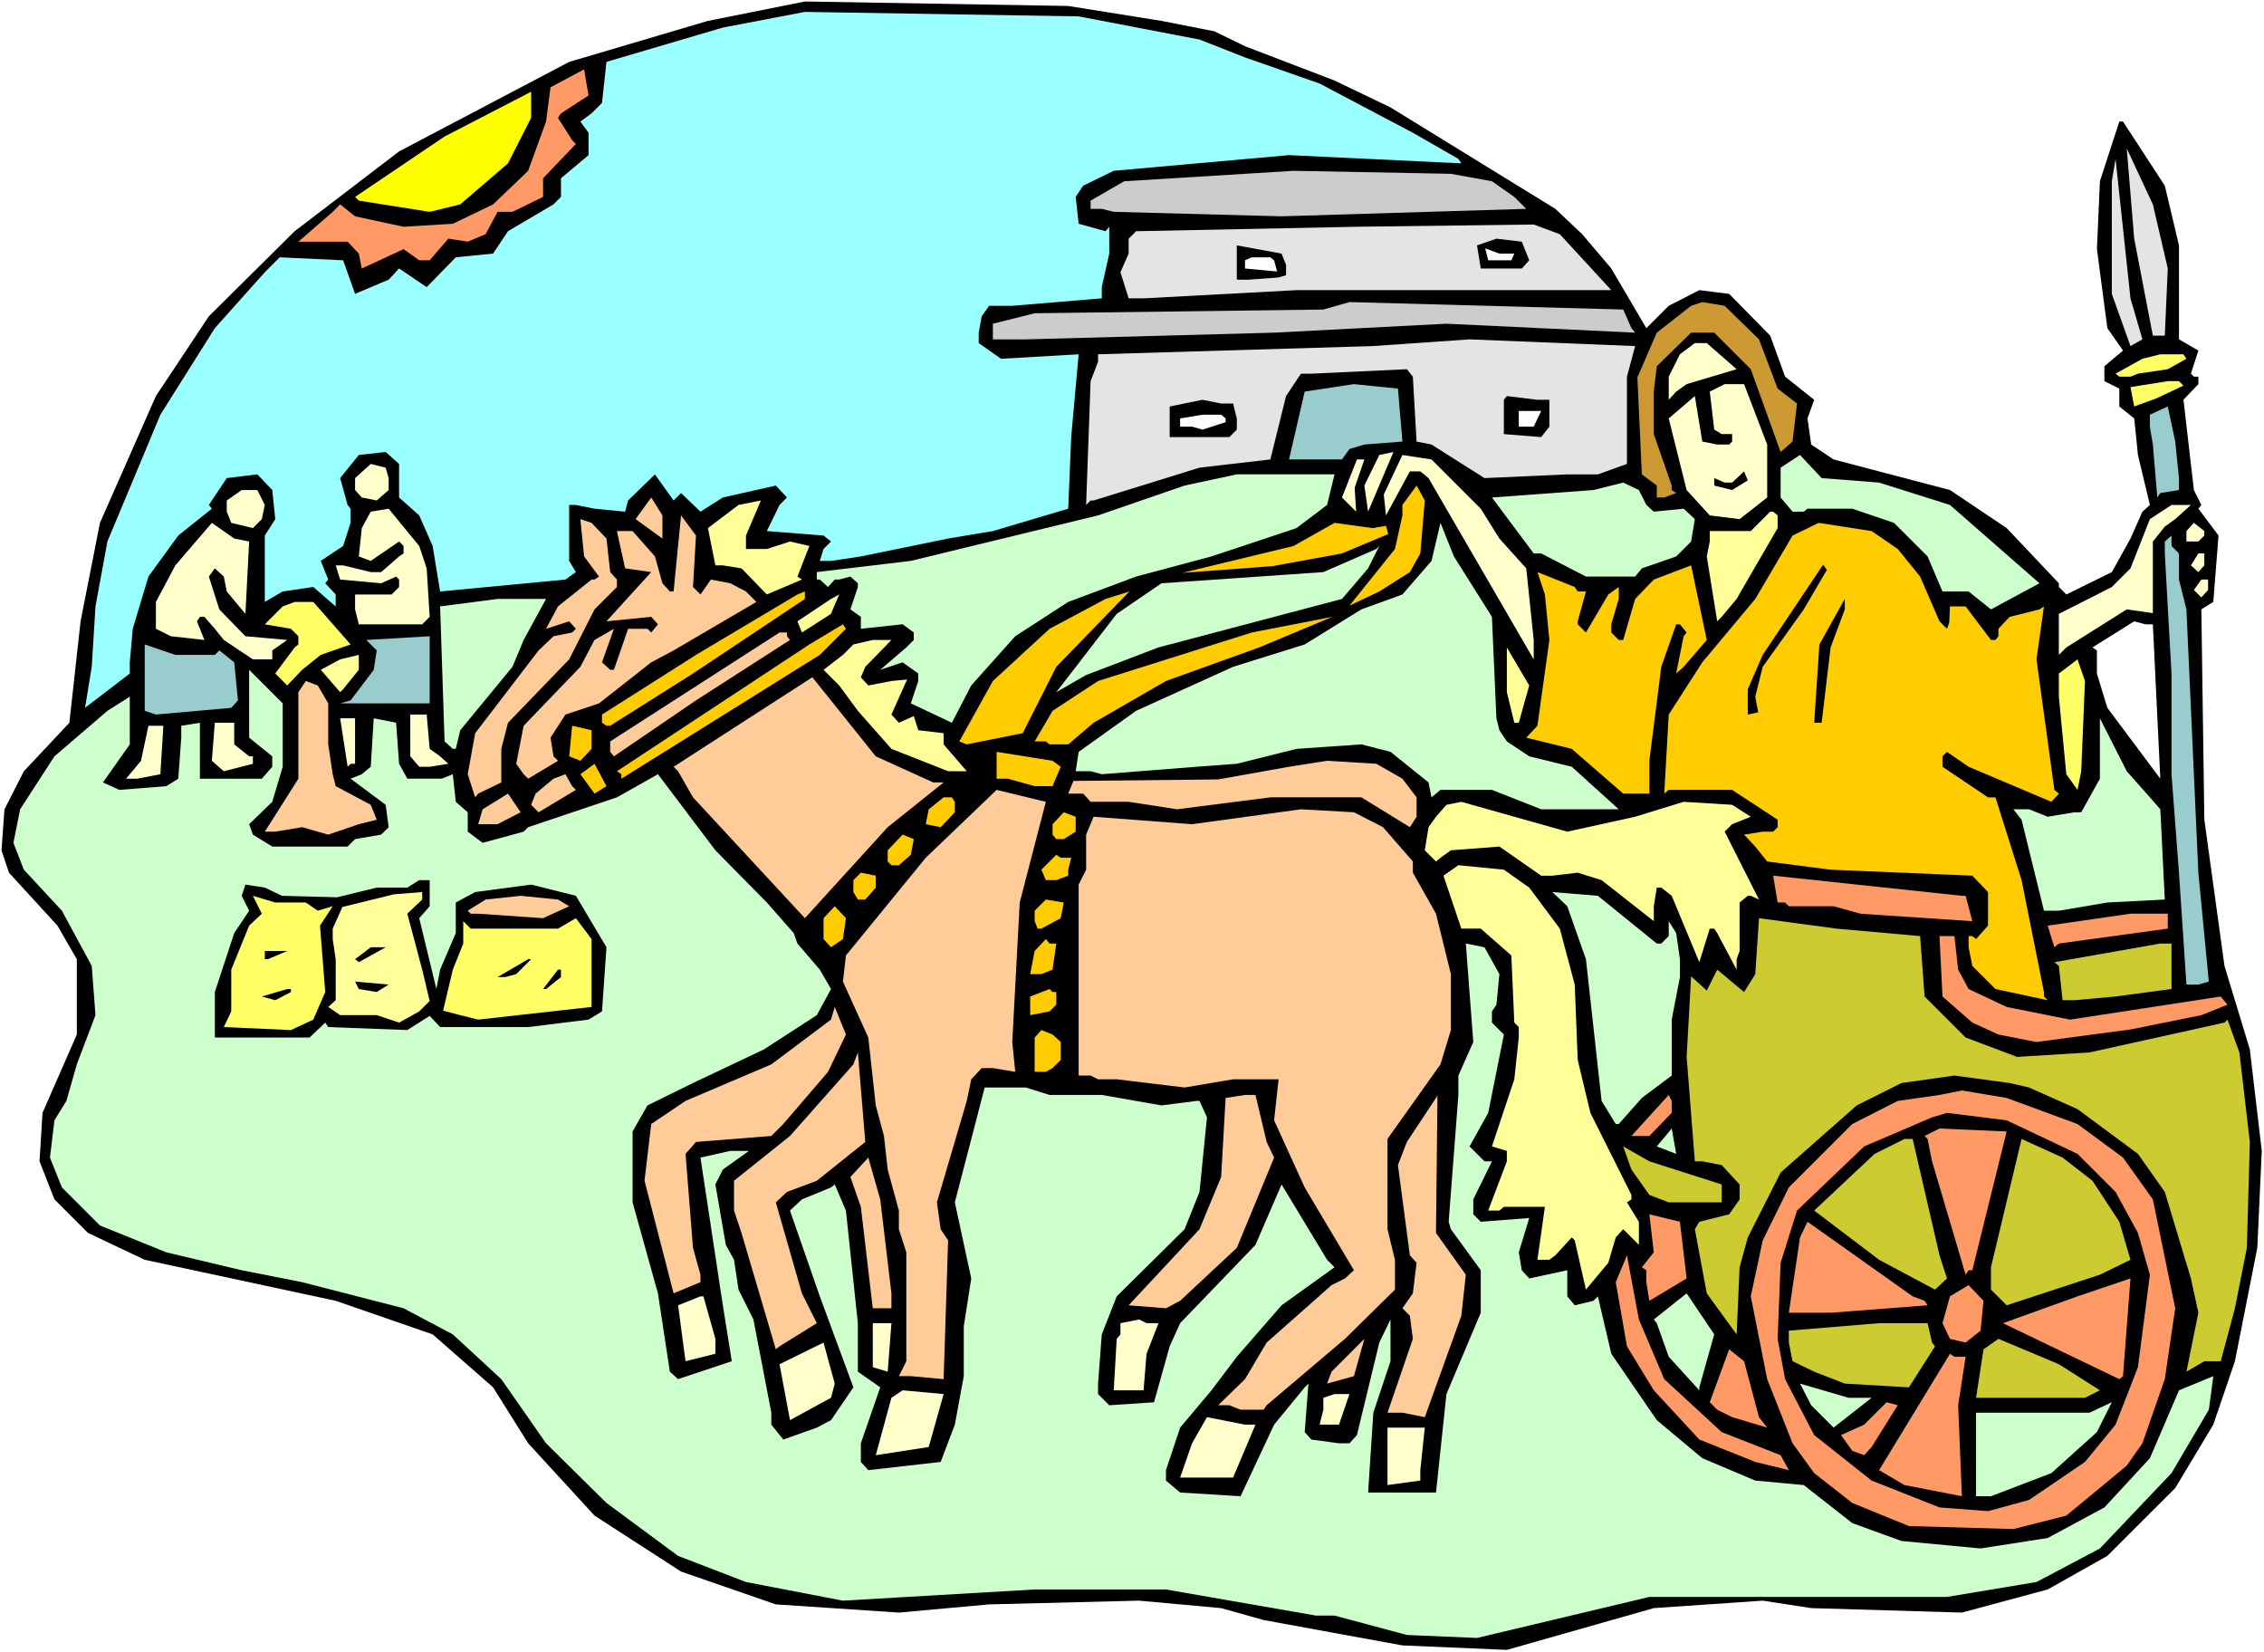
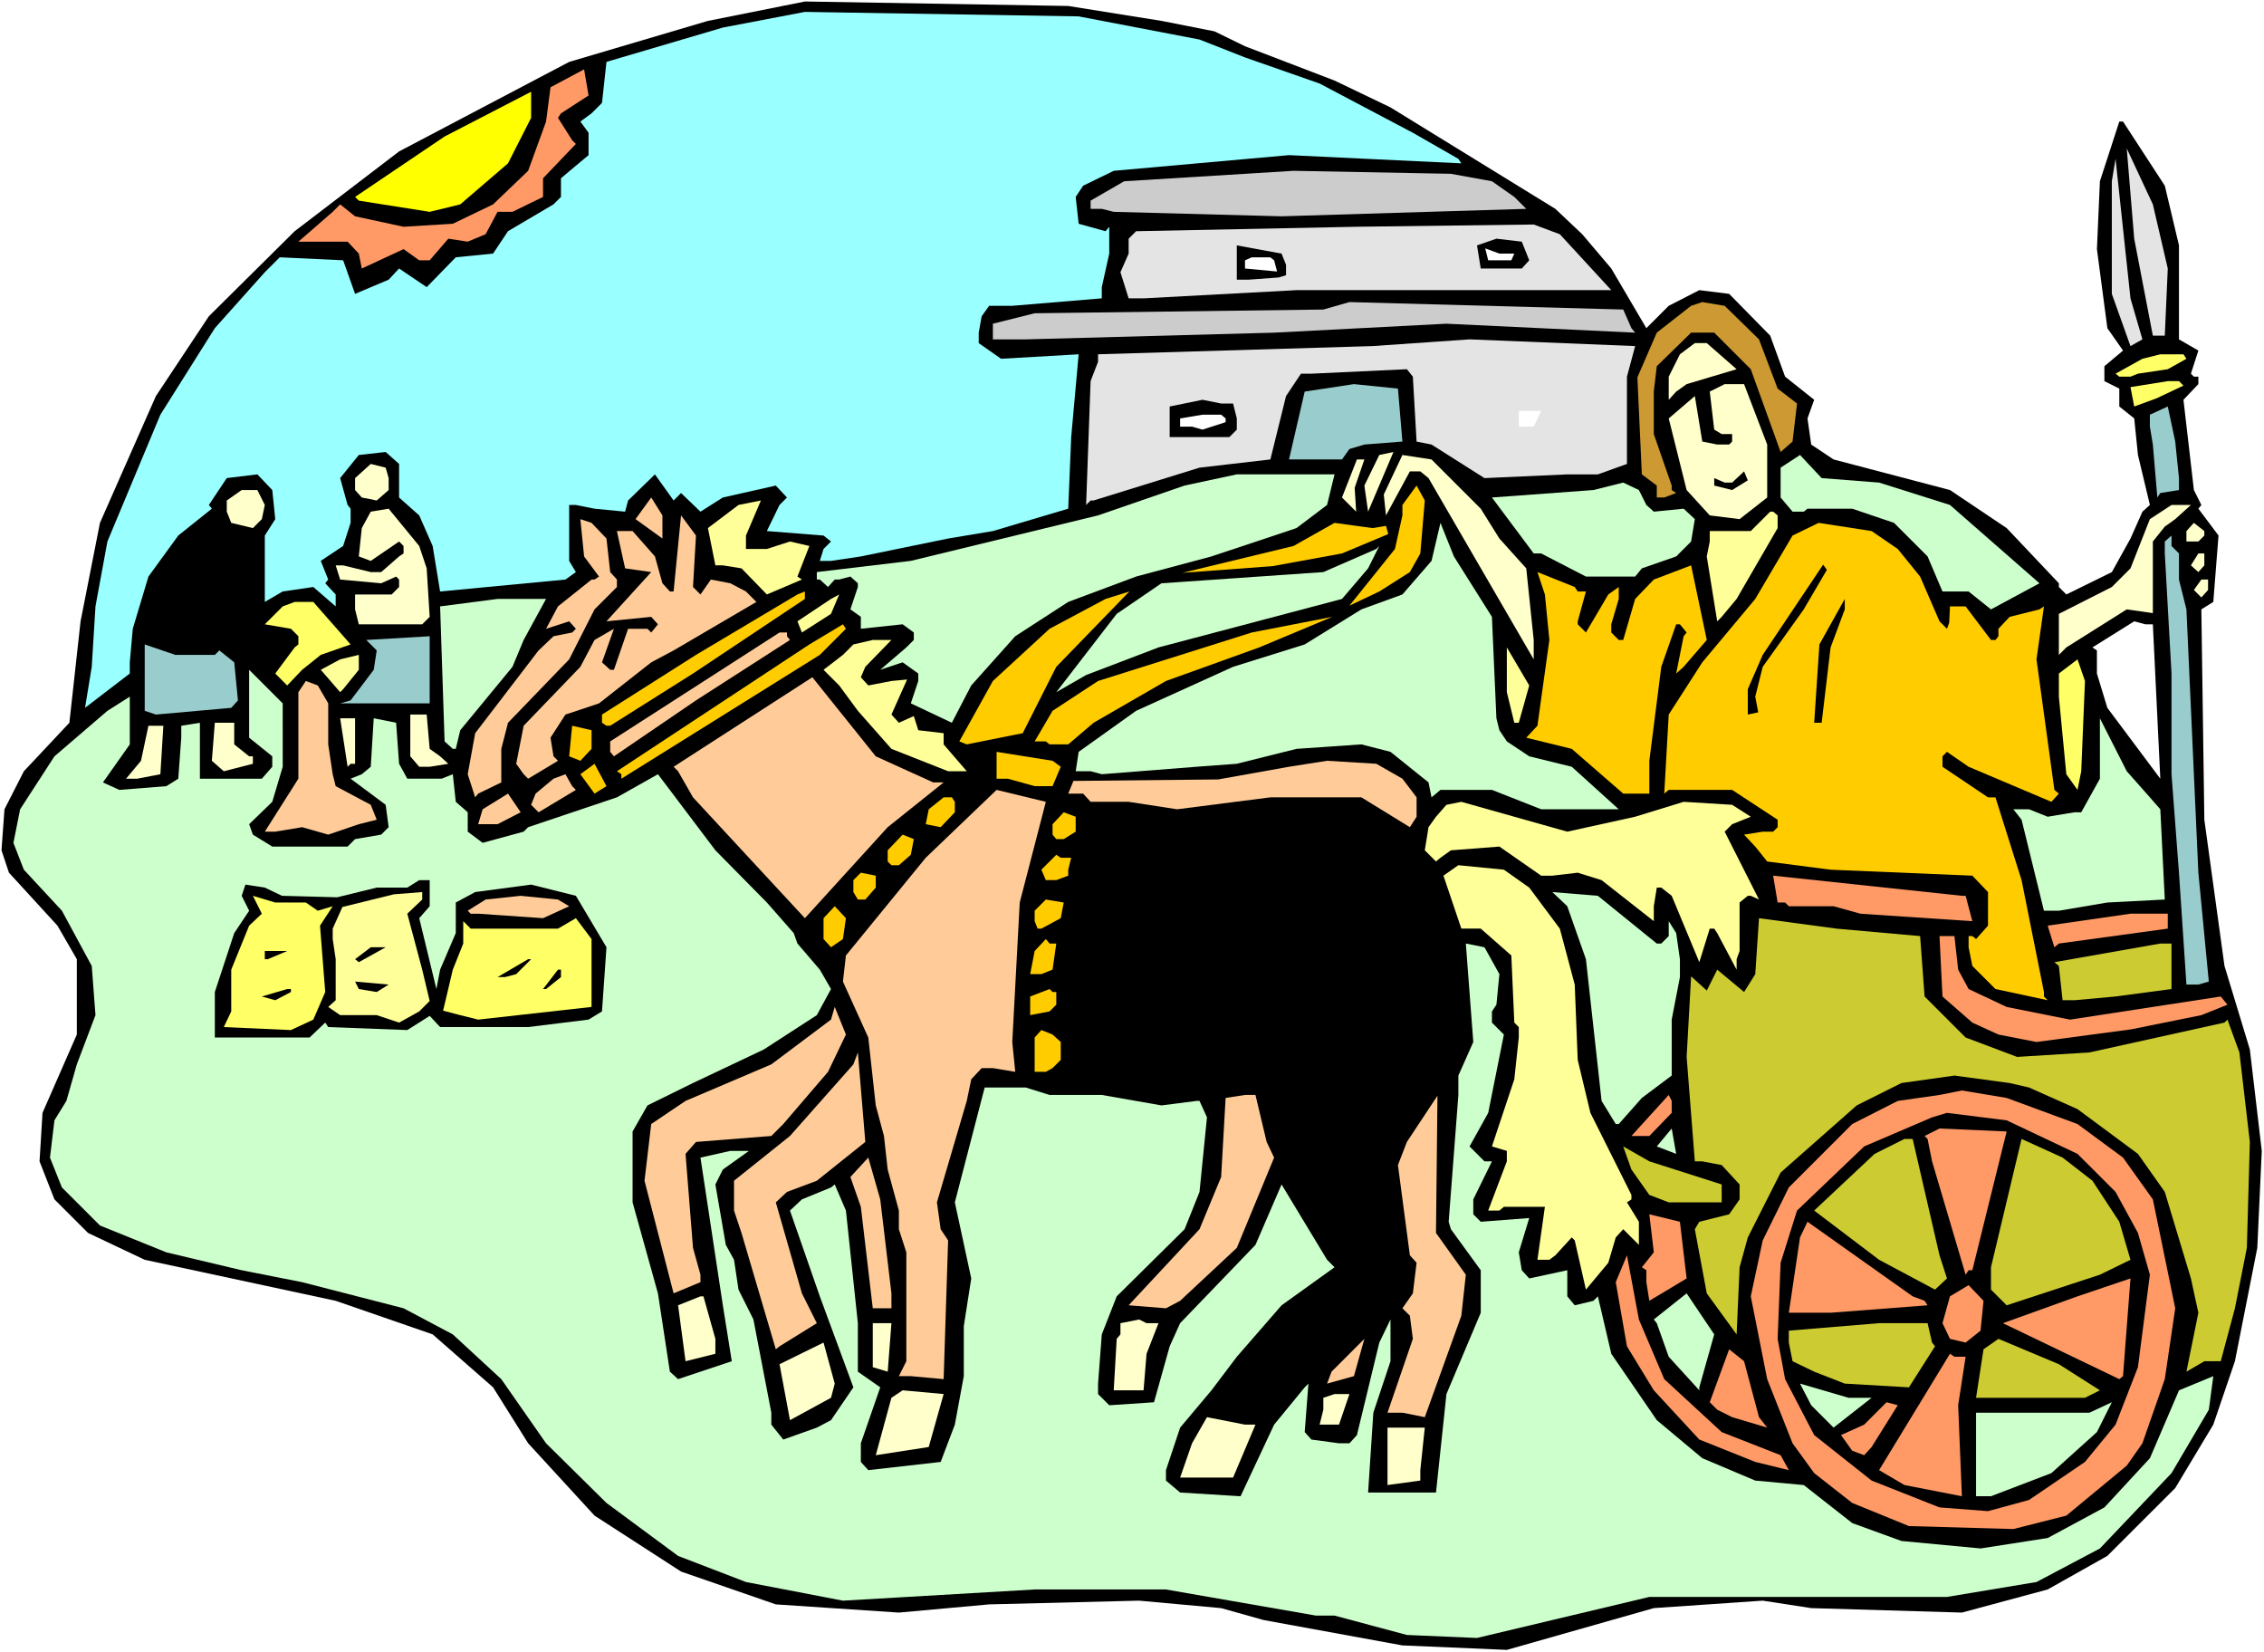
<svg xmlns="http://www.w3.org/2000/svg" xmlns:ns1="http://sodipodi.sourceforge.net/DTD/sodipodi-0.dtd" xmlns:ns2="http://www.inkscape.org/namespaces/inkscape" version="1.0" width="129.766mm" height="94.684mm" id="svg150" ns1:docname="Joseph - Freed.wmf">
  <rect width="100%" height="100%" fill="#333333" stroke="none" />
  <ns1:namedview id="namedview150" pagecolor="#ffffff" bordercolor="#000000" borderopacity="0.25" ns2:showpageshadow="2" ns2:pageopacity="0.0" ns2:pagecheckerboard="0" ns2:deskcolor="#d1d1d1" ns2:document-units="mm" />
  <defs id="defs1">
    <pattern id="WMFhbasepattern" patternUnits="userSpaceOnUse" width="6" height="6" x="0" y="0" />
  </defs>
  <path style="fill:#ffffff;fill-opacity:1;fill-rule:evenodd;stroke:none" d="M 0,357.861 H 490.455 V 0 H 0 Z" id="path1" />
  <path style="fill:#000000;fill-opacity:1;fill-rule:evenodd;stroke:none" d="m 251.611,4.524 11.474,2.262 6.626,3.231 19.392,7.432 12.12,5.816 35.714,21.973 5.818,5.493 6.302,7.432 7.595,12.925 4.848,-4.847 6.626,-3.393 6.464,0.808 8.888,9.048 3.232,8.886 6.302,5.008 -1.454,4.039 0.808,5.655 4.848,3.231 25.21,6.624 12.282,8.24 11.312,11.956 v 0.808 l 1.616,1.616 9.858,-4.847 4.04,-7.27 2.586,-5.816 1.616,-1.454 -2.586,-10.825 -0.808,-7.917 -3.232,-2.585 v -3.878 l -3.232,-1.616 v -3.231 l 4.04,-3.393 -3.394,-4.847 -2.262,-17.126 0.646,-14.702 4.202,-12.925 h 0.808 l 9.05,13.894 3.07,12.925 V 73.511 l 4.202,2.423 -1.616,5.008 0.646,0.646 h 0.97 v 1.616 l -3.232,3.393 2.262,19.549 1.616,3.231 -0.646,0.808 4.363,5.816 -1.131,14.379 -2.586,1.616 0.646,45.561 4.363,31.666 5.494,18.095 2.586,21.973 -0.97,21.003 -4.848,24.558 -4.686,13.733 -8.242,13.733 -14.706,14.702 -12.928,7.27 -18.584,5.008 -32.643,-0.969 -10.504,-1.616 -23.594,1.616 -31.835,9.048 -22.624,-0.969 -30.058,-5.493 -9.211,-2.585 -17.776,-1.616 -32.482,0.808 -19.554,1.777 -26.664,-1.777 -20.523,-7.109 -18.746,-12.117 -14.382,-15.672 -7.595,-12.117 -13.09,-11.471 -21.008,-7.27 -41.37,-8.886 -12.282,-5.816 -7.272,-7.27 -3.232,-8.24 0.646,-10.502 7.434,-16.964 V 207.77 L 12.443,200.499 1.939,189.028 0.323,184.181 0.97,175.296 5.171,167.056 15.029,156.554 17.453,134.582 21.654,113.255 33.774,85.79 45.248,68.503 63.832,50.084 86.456,32.797 123.301,13.41 153.358,4.524 174.366,0.323 231.411,1.293 Z" id="path2" />
  <path style="fill:#99ffff;fill-opacity:1;fill-rule:evenodd;stroke:none" d="m 259.853,8.563 9.858,3.878 16.16,5.655 20.2,10.663 9.858,5.655 0.646,0.969 -37.33,-1.777 -37.976,3.393 -6.626,3.231 -1.616,2.423 0.646,5.816 5.818,1.616 0.808,-0.969 v 5.816 l -1.616,7.27 v 2.423 l -19.392,1.616 h -5.01 l -1.616,2.262 -0.646,3.554 v 2.262 l 4.848,3.393 16.806,-0.969 -1.616,17.933 -0.646,15.51 -16.322,4.847 -9.696,1.616 -18.907,3.878 -6.464,0.969 h -2.424 l 0.808,-2.585 1.616,-1.616 -1.616,-1.292 -12.282,-0.969 2.747,-5.655 1.616,-1.616 -2.424,-2.585 -11.474,2.585 -4.848,3.07 -4.202,-4.039 -1.616,1.616 -4.04,-5.655 -5.818,5.655 -0.646,2.423 -6.626,-0.646 -4.04,-0.808 h -1.454 v 12.117 l 1.454,2.423 -2.262,1.616 -27.149,2.585 -1.616,-9.855 -2.909,-6.624 -4.363,-3.878 V 100.492 l -2.909,-2.585 -5.818,0.646 -4.04,5.008 1.616,5.816 0.646,0.808 v 3.07 l -1.616,5.008 -4.848,3.231 1.616,4.039 -0.646,0.808 2.262,2.423 v 2.585 l -4.848,-4.201 -6.626,0.969 -3.878,2.262 v -14.379 l 2.262,-3.554 -0.646,-6.301 -3.232,-3.393 -6.626,0.808 -3.878,5.816 0.646,0.808 -7.272,5.816 -6.464,8.886 -3.394,11.309 -0.646,7.27 v 2.423 l -9.696,7.432 1.454,-8.886 0.808,-13.087 2.586,-14.056 11.474,-27.466 11.797,-18.741 10.827,-12.117 3.232,-3.231 13.736,0.646 2.586,7.27 7.272,-3.07 2.262,-2.423 5.979,4.039 6.302,-6.463 8.08,-0.808 3.232,-4.847 9.858,-5.816 1.616,-1.616 v -4.039 l 5.979,-5.008 v -4.847 l -1.778,-2.423 2.424,-1.777 2.262,-2.262 0.97,-8.886 25.21,-7.432 17.776,-3.393 59.307,0.969 z" id="path3" />
  <path style="fill:#ff9966;fill-opacity:1;fill-rule:evenodd;stroke:none" d="m 121.523,24.558 -0.646,0.969 3.07,4.847 0.808,0.808 -7.11,7.432 v 4.039 l -6.626,3.231 h -3.232 l -2.586,4.847 -3.878,1.616 -4.202,-0.646 -4.04,4.685 h -2.262 l -3.394,-2.423 -9.05,4.201 -0.646,-3.231 -2.424,-2.585 H 64.64 l 7.434,-6.463 1.616,-1.616 3.232,2.585 10.504,2.262 10.666,-0.646 8.726,-4.201 7.595,-7.27 3.878,-10.663 0.97,-7.432 7.272,-3.878 0.97,5.655 z" id="path4" />
  <path style="fill:#ffff00;fill-opacity:1;fill-rule:evenodd;stroke:none" d="M 110.049,35.382 99.707,44.268 93.081,45.884 77.73,43.46 76.922,42.653 96.313,29.566 115.059,19.872 v 5.655 z" id="path5" />
  <path style="fill:#e4e4e4;fill-opacity:1;fill-rule:evenodd;stroke:none" d="m 469.609,58.163 -0.646,14.541 h -2.586 l -4.04,-21.003 -1.616,-19.549 5.656,12.117 z" id="path6" />
  <path style="fill:#e4e4e4;fill-opacity:1;fill-rule:evenodd;stroke:none" d="m 464.115,73.511 -2.586,1.454 -4.04,-11.309 V 39.26 l 0.808,-4.847 3.232,30.212 z" id="path7" />
-   <path style="fill:#cccccc;fill-opacity:1;fill-rule:evenodd;stroke:none" d="m 323.2,39.26 4.848,3.393 2.586,2.585 -53.005,1.616 -36.36,-0.969 -2.586,-0.646 h -2.424 v -1.777 l 7.272,-4.201 36.683,-2.262 34.098,0.646 z" id="path8" />
+   <path style="fill:#cccccc;fill-opacity:1;fill-rule:evenodd;stroke:none" d="m 323.2,39.26 4.848,3.393 2.586,2.585 -53.005,1.616 -36.36,-0.969 -2.586,-0.646 h -2.424 v -1.777 l 7.272,-4.201 36.683,-2.262 34.098,0.646 " id="path8" />
  <path style="fill:#e4e4e4;fill-opacity:1;fill-rule:evenodd;stroke:none" d="m 337.905,50.731 11.15,12.117 h -68.195 l -33.128,1.777 h -3.232 l -1.778,-5.655 1.778,-4.039 v -3.231 l 1.616,-1.616 47.834,-0.969 38.299,-0.485 z" id="path9" />
  <path style="fill:#000000;fill-opacity:1;fill-rule:evenodd;stroke:none" d="m 331.28,56.385 -1.616,1.777 h -8.888 l -0.808,-5.008 4.202,-1.454 5.494,0.646 z" id="path10" />
  <path style="fill:#000000;fill-opacity:1;fill-rule:evenodd;stroke:none" d="m 278.598,57.355 v 2.262 l -1.616,0.485 -6.626,0.485 h -2.424 v -7.432 l 9.696,1.777 z" id="path11" />
  <path style="fill:#ffffff;fill-opacity:1;fill-rule:evenodd;stroke:none" d="m 327.401,56.385 h -5.01 l -0.646,-2.585 3.07,1.131 h 3.232 z" id="path12" />
  <path style="fill:#ffffff;fill-opacity:1;fill-rule:evenodd;stroke:none" d="m 276.012,56.385 0.646,2.423 -6.949,-0.646 v -1.777 l 1.454,-0.646 h 4.04 z" id="path13" />
  <path style="fill:#cccccc;fill-opacity:1;fill-rule:evenodd;stroke:none" d="m 353.419,71.088 0.808,0.969 -40.885,-1.939 -37.33,1.939 -53.813,1.454 h -7.11 v -3.393 l 9.05,-2.262 62.539,-0.808 5.656,-1.616 59.307,1.616 z" id="path14" />
  <path style="fill:#cc9932;fill-opacity:1;fill-rule:evenodd;stroke:none" d="m 381.052,73.511 4.04,10.663 4.202,3.231 -0.97,8.24 -2.586,2.262 -6.464,-17.933 -7.918,-7.917 h -5.01 l -7.434,7.27 -0.646,5.493 v 9.209 l 3.878,11.148 v 0.969 l 0.97,0.646 -2.586,0.969 h -1.616 v -2.585 l -3.232,-2.423 -0.97,-21.003 4.202,-9.694 7.434,-5.816 2.424,-0.808 4.848,0.808 z" id="path15" />
  <path style="fill:#e4e4e4;fill-opacity:1;fill-rule:evenodd;stroke:none" d="M 352.449,81.589 V 100.492 l -6.302,2.262 h -6.626 l -17.938,0.808 -11.474,-7.27 -3.232,-0.646 -0.808,-14.056 -1.293,-1.616 -20.685,0.969 h -2.262 l -3.232,4.847 -3.394,13.733 -15.352,1.777 -22.947,7.109 h -0.646 l -0.97,0.969 0.97,-26.819 1.616,-4.201 v -1.616 l 59.469,-1.777 21.008,-1.454 35.875,1.454 z" id="path16" />
  <path style="fill:#ffffcc;fill-opacity:1;fill-rule:evenodd;stroke:none" d="m 373.619,77.712 2.586,2.262 -10.827,3.231 -2.262,1.616 -1.616,1.777 v -5.008 l 2.424,-4.847 3.232,-2.423 h 2.586 z" id="path17" />
  <path style="fill:#ffff66;fill-opacity:1;fill-rule:evenodd;stroke:none" d="m 473.649,77.712 -4.04,2.262 -6.464,0.969 -1.616,0.646 h -2.424 l -0.808,-0.646 5.818,-3.231 3.878,-0.969 h 5.01 z" id="path18" />
  <path style="fill:#ffff66;fill-opacity:1;fill-rule:evenodd;stroke:none" d="m 473.003,83.528 -5.818,2.747 -4.848,1.777 -0.808,-4.201 8.08,-1.293 h 2.424 z" id="path19" />
  <path style="fill:#99cccc;fill-opacity:1;fill-rule:evenodd;stroke:none" d="m 303.808,95.645 -8.242,0.646 -3.232,0.969 -1.616,2.262 h -11.474 l 3.394,-14.702 10.666,-1.616 9.534,0.969 z" id="path20" />
  <path style="fill:#ffffcc;fill-opacity:1;fill-rule:evenodd;stroke:none" d="m 382.83,96.291 v 11.471 l -5.979,4.685 -6.464,-0.808 -5.01,-5.493 -3.878,-15.51 5.656,-4.847 1.616,9.855 3.232,0.646 h 2.586 l 0.646,-0.646 v -1.616 h -2.262 l -1.616,-0.969 -0.97,-8.24 3.232,-1.616 h 4.202 z" id="path21" />
-   <path style="fill:#000000;fill-opacity:1;fill-rule:evenodd;stroke:none" d="m 335.643,86.598 v 5.816 l -1.778,2.262 -8.08,-0.646 v -7.432 l 0.646,-0.808 6.626,0.808 z" id="path22" />
  <path style="fill:#000000;fill-opacity:1;fill-rule:evenodd;stroke:none" d="m 267.125,87.405 0.808,3.231 v 2.423 l -1.616,1.616 h -12.928 v -6.624 l 7.11,-1.454 4.04,0.808 z" id="path23" />
  <path style="fill:#99cccc;fill-opacity:1;fill-rule:evenodd;stroke:none" d="m 472.033,103.562 v 2.585 l -4.04,0.646 -0.646,0.969 -0.97,-11.471 -0.646,-3.878 v -2.585 l 3.878,-1.777 1.616,7.593 z" id="path24" />
  <path style="fill:#ffffff;fill-opacity:1;fill-rule:evenodd;stroke:none" d="m 332.249,92.414 h -3.232 v -3.393 h 4.848 z" id="path25" />
  <path style="fill:#ffffff;fill-opacity:1;fill-rule:evenodd;stroke:none" d="m 265.509,90.637 v 0.808 l -5.01,1.616 -2.262,-0.646 h -2.586 v -1.777 l 4.848,-0.808 h 4.04 z" id="path26" />
  <path style="fill:#ffffcc;fill-opacity:1;fill-rule:evenodd;stroke:none" d="m 296.374,110.832 -0.808,-5.655 3.232,-6.624 3.07,-0.646 z" id="path27" />
  <path style="fill:#ffffcc;fill-opacity:1;fill-rule:evenodd;stroke:none" d="m 320.776,110.186 4.04,6.463 5.818,6.463 1.616,15.51 v 4.201 l -22.786,-39.26 -1.778,-1.454 h -2.262 l -5.171,9.532 -0.485,-4.524 4.04,-8.563 6.302,0.969 z" id="path28" />
  <path style="fill:#ccffcc;fill-opacity:1;fill-rule:evenodd;stroke:none" d="m 407.07,104.531 15.352,4.847 19.392,16.964 -10.504,5.655 -4.848,-3.878 h -5.656 l -3.232,-7.593 -7.272,-7.27 -9.05,-3.07 h -9.696 l -0.808,0.646 h -2.424 l -2.586,-3.07 v -6.463 l 4.202,-2.747 4.686,5.008 z" id="path29" />
  <path style="fill:#ffffcc;fill-opacity:1;fill-rule:evenodd;stroke:none" d="m 293.465,105.662 0.323,5.17 -3.07,-3.07 3.232,-8.24 h 1.616 z" id="path30" />
  <path style="fill:#ffffcc;fill-opacity:1;fill-rule:evenodd;stroke:none" d="m 84.194,103.562 v 2.585 l -2.586,2.262 -3.232,-0.646 -1.454,-1.616 v -2.585 l 3.394,-3.07 3.232,0.808 z" id="path31" />
  <path style="fill:#000000;fill-opacity:1;fill-rule:evenodd;stroke:none" d="m 375.235,106.147 -3.878,-0.969 v -1.616 l 2.262,0.969 h 1.616 l 2.586,-2.423 0.808,1.939 z" id="path32" />
  <path style="fill:#ccffcc;fill-opacity:1;fill-rule:evenodd;stroke:none" d="m 287.486,109.378 -6.626,5.008 -18.422,6.139 -16.322,4.362 -14.706,5.493 -11.474,7.432 -9.534,10.663 -4.202,8.078 -8.888,-4.201 1.616,-4.847 v -1.616 l -3.394,-2.423 -4.848,1.616 5.656,-4.847 1.616,-1.616 v -1.616 l -2.424,-1.777 -9.05,0.969 v -2.585 l -2.262,-1.616 1.616,-4.847 v -0.808 l -1.616,-1.454 -2.424,0.646 h -0.97 l -1.454,1.616 -1.778,-1.616 h -0.646 v -1.616 l 20.362,-2.423 40.562,-9.855 18.746,-6.463 11.312,-2.423 h 21.17 z" id="path33" />
  <path style="fill:#ccffcc;fill-opacity:1;fill-rule:evenodd;stroke:none" d="m 356.651,109.378 1.616,1.454 6.464,-0.646 2.424,2.262 -0.808,4.847 -3.232,3.231 -7.434,2.585 -1.454,1.777 h -10.666 l -9.696,-5.008 h -1.616 l -9.05,-12.117 21.978,-1.616 6.464,-1.616 3.394,1.616 z" id="path34" />
  <path style="fill:#ffcc00;fill-opacity:1;fill-rule:evenodd;stroke:none" d="m 307.686,119.88 -2.262,4.039 -6.626,4.201 -6.464,3.07 9.858,-12.279 1.616,-7.27 v -2.262 l 3.07,-4.201 1.778,3.231 z" id="path35" />
  <path style="fill:#ffffcc;fill-opacity:1;fill-rule:evenodd;stroke:none" d="m 57.368,109.378 -0.646,3.07 -1.939,1.939 -4.686,-1.131 -0.97,-2.423 v -2.423 l 3.232,-2.262 h 3.394 z" id="path36" />
  <path style="fill:#ffcc99;fill-opacity:1;fill-rule:evenodd;stroke:none" d="m 143.501,116.648 -5.818,-4.201 3.394,-4.685 2.424,3.878 z" id="path37" />
  <path style="fill:#ffff99;fill-opacity:1;fill-rule:evenodd;stroke:none" d="m 161.6,118.91 h 4.525 l 5.01,-1.616 4.202,0.969 -2.586,6.624 0.97,0.646 -7.595,3.231 -5.494,-5.655 -4.04,-0.646 h -1.616 l -1.616,-8.078 6.626,-5.008 4.848,-0.969 -3.232,7.593 z" id="path38" />
  <path style="fill:#ffffcc;fill-opacity:1;fill-rule:evenodd;stroke:none" d="m 471.225,112.448 -2.262,1.616 -2.586,3.231 v 13.087 2.423 l -5.656,-0.808 -13.09,8.24 -1.616,1.616 v -8.886 l 11.474,-5.816 4.04,-4.039 4.202,-10.663 4.686,-3.07 h 4.202 z" id="path39" />
  <path style="fill:#ffffcc;fill-opacity:1;fill-rule:evenodd;stroke:none" d="m 92.435,123.111 0.646,10.502 -1.616,1.616 H 77.73 l -0.808,-3.231 v -3.231 h 7.918 l 1.616,-1.616 v -1.616 l -0.646,-0.646 -3.232,1.454 -8.888,-0.808 -0.97,-3.07 h 1.616 l 5.979,1.454 h 2.262 l 3.878,-3.393 0.97,-0.646 v -1.616 l -0.97,-0.969 -6.141,4.201 -2.586,-0.969 0.646,-6.139 1.939,-3.554 3.878,-0.646 6.626,8.078 z" id="path40" />
  <path style="fill:#ffff99;fill-opacity:1;fill-rule:evenodd;stroke:none" d="m 385.092,111.64 v 2.747 l -8.888,15.348 -3.232,3.878 -0.97,0.969 -2.262,-14.056 0.646,-3.231 v -2.262 h 8.888 l 4.202,-4.201 h 0.646 z" id="path41" />
  <path style="fill:#ffcc99;fill-opacity:1;fill-rule:evenodd;stroke:none" d="m 150.126,127.15 1.616,1.616 2.262,-3.231 4.202,0.808 3.394,1.777 2.262,2.262 -17.938,10.502 -4.848,2.585 -11.312,8.886 -7.272,2.423 -3.232,5.008 0.646,4.039 0.97,0.969 -6.464,3.877 -0.97,-0.969 -1.616,-2.262 1.616,-8.24 12.282,-12.763 3.07,-5.816 4.202,-2.423 -2.586,7.27 1.778,1.616 h 0.808 l 3.07,-8.886 h 4.202 l 0.808,0.808 1.454,-1.777 -1.454,-1.616 -9.696,0.969 9.696,-10.663 -5.656,-0.808 -1.778,-8.078 h 3.394 l 4.848,5.493 1.616,5.816 1.616,1.777 h 0.808 l 1.616,-16.479 3.232,4.362 z" id="path42" />
  <path style="fill:#ffcc99;fill-opacity:1;fill-rule:evenodd;stroke:none" d="m 131.381,116.648 0.808,7.27 1.454,1.616 v 1.616 l -4.848,4.847 -5.494,10.825 -13.251,13.733 -1.454,5.655 v 7.27 l -5.01,2.423 -0.646,0.808 -1.616,-5.008 1.616,-8.886 13.736,-17.933 3.232,-3.07 4.04,-0.808 0.808,-0.808 -1.454,-1.616 -5.01,1.616 2.586,-4.847 7.272,-5.816 h 0.646 l 0.97,-0.646 -3.232,-4.362 -0.808,-8.078 2.424,0.808 z" id="path43" />
-   <path style="fill:#ffffcc;fill-opacity:1;fill-rule:evenodd;stroke:none" d="m 53.974,117.295 -0.808,15.672 -4.04,-4.847 -0.646,-3.231 -1.939,-1.777 -1.293,1.777 2.262,7.109 5.656,5.816 9.05,0.808 -3.232,2.262 v 1.939 h -4.202 l -6.302,-4.201 -1.939,-2.423 -2.262,-2.585 h -0.97 l -0.646,0.969 1.616,4.039 -7.272,-0.808 -3.232,-1.616 v -5.816 l 4.202,-7.917 7.918,-9.209 4.848,3.393 z" id="path44" />
  <path style="fill:#ffcc00;fill-opacity:1;fill-rule:evenodd;stroke:none" d="m 300.252,113.902 0.485,1.777 -10.019,4.201 -15.029,2.747 -19.554,1.454 24.078,-5.816 8.888,-5.008 8.242,1.131 z" id="path45" />
  <path style="fill:#ccffcc;fill-opacity:1;fill-rule:evenodd;stroke:none" d="m 323.2,133.612 0.97,21.973 0.646,2.585 1.616,2.423 4.848,3.231 9.211,2.262 10.181,9.209 h -16.806 l -10.666,-4.201 h -11.15 l -1.939,1.616 -0.646,-3.231 -8.242,-6.624 -6.302,-1.616 -14.059,0.969 -12.928,3.231 -8.726,0.646 -20.523,1.616 -2.424,-0.646 h -3.232 l 0.646,-4.201 12.443,-8.886 21.008,-9.532 15.514,-4.847 12.282,-7.593 8.888,-3.231 6.302,-7.27 1.939,-8.24 2.909,7.27 z" id="path46" />
  <path style="fill:#ffcc00;fill-opacity:1;fill-rule:evenodd;stroke:none" d="m 411.11,118.91 4.848,5.978 4.202,9.694 1.616,1.616 0.485,-1.292 0.162,-3.554 h 3.394 l 5.494,7.27 h 0.97 l 0.646,-0.808 v -1.616 l 2.424,-2.585 6.464,-1.616 0.97,-0.646 -1.616,11.471 3.878,28.273 0.97,0.808 -1.616,1.777 -17.938,-7.593 -4.686,-3.231 -0.97,0.969 v 2.262 l 9.858,6.624 h 1.616 l 5.656,17.933 4.848,24.234 v 0.969 l 0.808,0.808 -11.312,-2.423 -5.01,-5.008 -0.808,-4.039 v -2.423 h 0.808 l 0.808,0.646 2.586,-2.908 v -7.27 l -3.394,-3.554 -30.704,-1.292 -13.736,-1.777 -2.586,-3.231 -2.424,-2.585 4.04,-0.646 h 2.262 l 0.97,-0.969 v -1.616 l -9.858,-6.463 h -13.736 l -0.97,0.808 0.97,-17.126 7.272,-11.309 11.474,-13.733 8.08,-13.733 5.656,-2.747 11.474,1.777 z" id="path47" />
  <path style="fill:#ffffcc;fill-opacity:1;fill-rule:evenodd;stroke:none" d="m 477.527,116.002 -1.293,1.292 h -2.586 v -2.262 l 1.616,-1.777 2.262,1.777 z" id="path48" />
  <path style="fill:#99cccc;fill-opacity:1;fill-rule:evenodd;stroke:none" d="m 472.033,119.88 v 5.655 l 1.616,6.463 2.586,57.032 2.262,23.588 -2.262,0.646 h -2.586 l -1.616,-24.234 -1.616,-21.326 v -21.811 l -1.454,-26.012 v -2.585 l 1.454,-1.292 v 2.262 z" id="path49" />
  <path style="fill:#ccffcc;fill-opacity:1;fill-rule:evenodd;stroke:none" d="m 290.718,129.735 -39.754,10.502 -15.675,5.978 -6.464,3.716 13.09,-16.964 9.696,-6.624 35.067,-2.423 11.474,-5.008 0.646,-0.646 -2.424,4.847 z" id="path50" />
  <path style="fill:#ffffcc;fill-opacity:1;fill-rule:evenodd;stroke:none" d="m 477.527,122.465 -1.293,1.454 -1.616,-1.454 1.616,-2.585 h 1.293 z" id="path51" />
  <path style="fill:#ffffcc;fill-opacity:1;fill-rule:evenodd;stroke:none" d="m 478.335,127.796 -1.454,1.616 -1.616,-1.616 1.616,-2.262 h 1.454 z" id="path52" />
  <path style="fill:#000000;fill-opacity:1;fill-rule:evenodd;stroke:none" d="m 381.86,144.437 -1.616,6.463 0.646,3.393 -2.262,0.485 v -5.493 l 3.232,-7.432 13.09,-19.549 0.808,1.131 -5.01,8.563 z" id="path53" />
  <path style="fill:#ffcc00;fill-opacity:1;fill-rule:evenodd;stroke:none" d="m 364.731,144.437 -1.616,1.454 1.616,-8.078 0.646,-0.808 -1.454,-1.777 h -0.808 l -3.232,9.209 -2.586,20.357 v 7.109 h -5.656 l -11.15,-9.694 -9.858,-2.423 2.424,-2.585 2.586,-18.58 -0.97,-9.855 -1.616,-4.847 8.08,3.231 0.646,0.969 h 1.778 l -1.778,6.463 v 0.646 l 1.778,1.777 4.848,-8.24 2.262,-1.616 v 2.585 l -1.616,5.493 v 1.777 l 1.616,1.616 h 0.97 l 2.586,-8.886 4.04,-4.201 8.08,-3.07 3.394,16.156 z" id="path54" />
  <path style="fill:#ffcc00;fill-opacity:1;fill-rule:evenodd;stroke:none" d="m 150.126,145.891 -17.938,11.309 h -0.808 l -0.97,-0.646 v -1.777 l 20.362,-12.925 21.978,-13.087 1.616,-0.646 v 1.616 z" id="path55" />
  <path style="fill:#ffff99;fill-opacity:1;fill-rule:evenodd;stroke:none" d="m 173.72,137.005 -0.97,-2.423 7.272,-4.847 1.778,-0.969 -1.778,4.201 z" id="path56" />
  <path style="fill:#ccffcc;fill-opacity:1;fill-rule:evenodd;stroke:none" d="m 113.443,138.621 -2.424,5.816 -11.312,13.733 -0.97,4.039 h -0.646 l -1.778,-1.616 -0.97,-29.243 12.443,-1.616 h 10.504 z" id="path57" />
  <path style="fill:#ffcc00;fill-opacity:1;fill-rule:evenodd;stroke:none" d="m 228.825,144.437 -7.272,14.379 -12.12,2.423 -1.616,-0.646 7.272,-13.087 12.282,-11.309 12.12,-6.463 5.171,-1.616 z" id="path58" />
  <path style="fill:#000000;fill-opacity:1;fill-rule:evenodd;stroke:none" d="m 396.566,140.236 -1.939,16.318 h -1.616 l 1.131,-16.964 5.494,-9.855 v 2.262 z" id="path59" />
  <path style="fill:#ffff66;fill-opacity:1;fill-rule:evenodd;stroke:none" d="m 75.952,139.59 -6.464,2.262 -4.04,3.231 -3.232,3.393 -2.586,-2.585 4.202,-5.655 0.808,-0.646 v -1.777 l -1.616,-1.616 -5.656,-0.969 3.878,-3.877 2.586,-0.969 h 4.04 z" id="path60" />
  <path style="fill:#ffcc00;fill-opacity:1;fill-rule:evenodd;stroke:none" d="m 252.581,147.507 -15.675,9.048 -5.494,4.685 h -4.04 l -0.808,-0.646 h -2.424 l 3.878,-6.624 9.858,-6.463 33.29,-10.502 17.453,-3.393 -15.837,6.624 z" id="path61" />
  <path style="fill:#ffffff;fill-opacity:1;fill-rule:evenodd;stroke:none" d="m 466.377,135.228 1.616,33.443 -11.474,-15.348 -2.262,-7.432 v -5.008 l -0.97,-0.646 9.05,-5.655 2.424,0.646 z" id="path62" />
  <path style="fill:#ffcc00;fill-opacity:1;fill-rule:evenodd;stroke:none" d="m 177.598,141.852 -42.986,26.819 v -0.969 l -0.97,-0.646 41.693,-27.466 7.272,-4.362 0.646,0.969 z" id="path63" />
  <path style="fill:#ffcc99;fill-opacity:1;fill-rule:evenodd;stroke:none" d="m 170.488,137.813 0.646,0.808 -20.362,13.087 -17.776,12.117 -0.808,-0.969 v -2.262 l 36.683,-23.588 h 1.616 z" id="path64" />
  <path style="fill:#99cccc;fill-opacity:1;fill-rule:evenodd;stroke:none" d="m 73.69,152.354 2.262,-0.646 5.01,-6.624 0.646,-4.201 -2.262,-2.262 13.736,-0.808 v 14.541 z" id="path65" />
  <path style="fill:#ffff99;fill-opacity:1;fill-rule:evenodd;stroke:none" d="m 187.456,144.437 -0.97,2.262 1.616,1.777 5.01,-0.969 3.394,-0.323 -3.394,7.593 1.616,1.777 3.232,-1.454 0.97,3.07 5.494,0.646 v 2.423 l 5.01,5.816 h -4.04 l -12.282,-4.847 -7.272,-8.24 -4.04,-5.493 -3.394,-3.393 4.202,-3.231 2.262,-2.262 4.202,-0.969 h 4.04 z" id="path66" />
  <path style="fill:#99cccc;fill-opacity:1;fill-rule:evenodd;stroke:none" d="m 46.541,141.852 0.97,-0.969 3.232,2.585 0.808,8.24 -1.454,1.616 -16.322,1.454 -2.424,-0.808 v -14.379 l 6.626,2.262 z" id="path67" />
  <path style="fill:#ffff99;fill-opacity:1;fill-rule:evenodd;stroke:none" d="m 329.017,156.554 h -0.97 l -1.616,-6.624 v -9.694 l 4.848,8.24 z" id="path68" />
  <path style="fill:#ffff99;fill-opacity:1;fill-rule:evenodd;stroke:none" d="m 74.336,149.284 -0.646,0.646 -4.202,-4.847 4.202,-2.262 4.04,-0.969 v 3.231 z" id="path69" />
  <path style="fill:#ffff66;fill-opacity:1;fill-rule:evenodd;stroke:none" d="m 450.863,167.056 -0.808,4.039 -2.424,-3.393 -1.616,-16.803 v -5.008 l 4.04,-3.07 1.616,4.685 z" id="path70" />
  <path style="fill:#ccffcc;fill-opacity:1;fill-rule:evenodd;stroke:none" d="m 61.246,166.086 -2.262,7.593 -5.01,4.847 0.808,2.262 4.202,2.585 h 16.322 l 1.616,-1.616 5.656,-0.969 1.616,-1.616 -0.646,-4.847 -7.595,-5.655 2.424,-0.969 1.939,-1.616 0.646,-10.502 4.848,0.969 0.646,8.886 1.778,3.231 h 7.434 l 2.424,-0.969 0.646,5.978 2.586,2.262 v 4.201 l 3.232,2.423 8.888,-2.423 0.97,-0.969 19.23,-6.463 8.888,-5.008 12.443,16.479 11.15,11.309 5.818,6.624 0.808,2.262 4.848,5.655 2.424,4.201 -3.07,5.655 -11.474,7.432 -15.352,7.27 -9.858,4.847 -3.232,5.655 v 15.348 l 5.494,19.711 2.586,16.964 1.778,1.616 11.635,-3.878 -1.939,-12.117 -4.848,-31.989 6.464,-1.454 h 4.04 l -5.656,4.039 -1.616,3.231 2.262,13.087 1.778,3.231 0.97,6.463 3.232,6.463 3.878,20.195 v 2.585 l 2.586,3.231 7.272,-2.585 3.07,-1.616 4.848,-7.109 -7.272,-19.711 -6.464,-18.58 2.586,-2.423 6.302,-2.585 0.808,-0.646 2.424,5.655 2.586,24.396 v 10.502 l 4.848,3.393 -4.202,12.117 v 4.039 l 1.616,1.777 15.675,-1.777 3.07,-8.078 1.939,-10.502 v -10.825 l 1.616,-10.34 -3.555,-16.479 6.464,-24.881 h 8.888 l 5.171,1.616 h 11.312 l 12.928,2.262 7.595,-0.969 h 0.646 l 1.616,3.554 -1.616,16.156 -3.232,8.078 -14.706,14.541 -3.232,8.24 -0.808,10.663 v 2.262 l 2.424,2.423 9.696,-0.646 3.394,-12.117 2.262,-5.008 16.322,-16.964 5.656,-13.087 9.858,16.318 1.616,1.616 -11.474,8.24 -9.696,11.148 -5.494,7.27 -6.787,8.078 -3.07,9.209 v 2.262 l 3.07,2.585 13.09,0.808 7.272,-15.51 6.626,-8.078 0.808,-0.808 -0.808,10.502 1.454,1.616 5.979,0.808 h 2.262 l 1.616,-1.777 4.848,-20.034 2.424,-5.008 v 9.048 l -3.717,11.148 -1.131,17.287 h 14.706 l 2.262,-21.326 7.434,-17.61 v -9.209 l -6.464,-8.886 -0.485,-1.616 2.101,-27.466 v -4.201 l 3.232,-7.27 -1.616,-21.326 4.04,0.808 3.232,5.816 -0.646,6.624 -0.97,1.454 v 2.423 l 2.586,2.585 -3.394,16.964 -4.04,7.27 3.232,3.231 h 1.616 l -4.04,8.24 v 3.231 l 1.616,1.616 10.504,-0.808 -2.262,7.432 0.646,3.877 1.616,1.777 8.242,-1.777 v 5.655 l 1.616,1.939 4.04,-0.969 0.97,-0.969 2.909,12.44 9.858,14.379 9.858,8.24 11.474,4.847 10.504,0.969 10.504,8.24 10.666,3.877 17.13,1.616 14.544,-2.262 12.282,-6.624 9.858,-10.663 6.302,-14.702 7.434,-3.07 -0.97,7.27 -8.08,13.733 -15.514,16.318 -13.736,7.27 -19.392,3.231 H 357.297 l -37.33,8.886 -15.19,-0.646 -15.675,-4.201 h -4.04 l -32.482,-5.655 h -28.442 l -41.531,2.423 -21.008,-4.039 -14.706,-5.655 -15.514,-11.471 -13.09,-12.925 -9.696,-13.894 -10.504,-9.694 -10.666,-5.655 -21.978,-5.655 -13.09,-2.585 -16.322,-3.877 -14.382,-5.816 -8.242,-8.24 -2.586,-6.463 0.97,-8.078 2.586,-4.201 2.262,-7.917 4.04,-10.663 -0.808,-10.663 -6.464,-11.956 -8.242,-8.886 -2.262,-5.816 1.454,-7.27 7.434,-11.471 11.474,-9.855 4.848,-3.07 v 10.34 l -5.818,8.24 3.555,1.616 10.181,-0.808 2.586,-1.616 0.646,-8.886 v -2.585 l 4.04,-0.646 v 12.117 h 13.413 l 2.262,-2.585 v -2.262 l -5.01,-4.039 v -14.702 l 7.272,7.27 z" id="path71" />
  <path style="fill:#ffcc99;fill-opacity:1;fill-rule:evenodd;stroke:none" d="m 202.161,169.479 h 2.262 l -12.12,9.694 -17.938,19.711 -24.24,-26.173 -3.232,-5.655 -0.97,-0.969 30.058,-19.388 13.736,17.126 z" id="path72" />
  <path style="fill:#ffcc99;fill-opacity:1;fill-rule:evenodd;stroke:none" d="m 71.104,152.354 v 8.886 l 0.97,6.463 0.646,2.585 7.595,4.039 1.293,3.231 -3.878,0.969 -6.626,2.262 -5.656,-1.616 -5.818,0.969 h -2.262 l 7.272,-11.471 v -18.741 l 1.616,-2.423 2.586,0.969 z" id="path73" />
  <path style="fill:#ffffcc;fill-opacity:1;fill-rule:evenodd;stroke:none" d="m 93.081,162.209 2.262,1.616 1.778,1.616 -4.04,0.646 H 90.819 L 88.88,163.825 v -9.048 h 3.555 z" id="path74" />
  <path style="fill:#ffffcc;fill-opacity:1;fill-rule:evenodd;stroke:none" d="m 76.922,165.44 h -0.97 l -0.646,0.646 -1.616,-10.502 h 3.232 z" id="path75" />
  <path style="fill:#ccffcc;fill-opacity:1;fill-rule:evenodd;stroke:none" d="m 465.731,172.711 2.262,2.585 0.97,19.549 -12.443,0.646 -10.504,1.777 h -3.232 l -4.848,-19.711 -1.778,-2.262 h 3.394 l 4.04,1.616 5.818,-0.969 h 1.454 l 4.04,-7.27 v -13.087 l 5.818,11.471 z" id="path76" />
  <path style="fill:#ffffcc;fill-opacity:1;fill-rule:evenodd;stroke:none" d="m 50.742,161.24 3.232,2.585 h 0.808 v 1.616 l -6.302,1.616 -2.586,-2.262 0.646,-8.24 h 4.202 z" id="path77" />
  <path style="fill:#ffffcc;fill-opacity:1;fill-rule:evenodd;stroke:none" d="m 34.744,167.702 -5.01,0.969 h -2.424 l 3.232,-3.877 1.616,-7.593 h 3.232 z" id="path78" />
  <path style="fill:#ffcc00;fill-opacity:1;fill-rule:evenodd;stroke:none" d="m 128.149,162.209 -2.424,2.585 -2.424,-0.969 0.646,-6.624 4.202,0.969 z" id="path79" />
  <path style="fill:#ffcc00;fill-opacity:1;fill-rule:evenodd;stroke:none" d="m 229.795,166.086 -1.778,4.201 h -3.878 l -5.818,-1.616 h -2.424 v -5.816 l 12.12,1.939 z" id="path80" />
  <path style="fill:#ffcc99;fill-opacity:1;fill-rule:evenodd;stroke:none" d="m 303.808,168.671 3.07,4.039 v 4.201 l -1.454,2.262 -10.504,-6.463 h -19.715 l -20.2,2.585 -10.504,-1.616 h -8.242 l -1.616,-1.777 h -3.232 l 1.131,-2.747 31.35,-0.323 15.352,-2.747 8.242,-1.292 10.666,0.646 z" id="path81" />
  <path style="fill:#ffcc00;fill-opacity:1;fill-rule:evenodd;stroke:none" d="m 128.795,171.903 -3.07,-4.201 3.07,-2.262 2.586,4.847 z" id="path82" />
  <path style="fill:#ffcc99;fill-opacity:1;fill-rule:evenodd;stroke:none" d="m 124.755,171.095 -8.08,4.847 -1.616,-1.616 0.97,-2.423 3.878,-3.231 2.586,-0.969 1.454,2.585 z" id="path83" />
  <path style="fill:#ffcc99;fill-opacity:1;fill-rule:evenodd;stroke:none" d="m 220.907,195.491 -1.616,30.212 0.646,6.463 -4.848,-0.808 h -2.424 l -2.262,2.423 -0.97,4.685 -6.464,21.973 0.808,5.816 1.616,2.423 -0.97,30.051 -7.11,-0.646 h -2.586 l 1.616,-3.231 v -23.588 l -1.616,-5.008 v -4.039 l -2.424,-8.886 -0.808,-7.27 -1.778,-6.624 -1.616,-14.702 -5.494,-12.117 0.646,-5.655 17.291,-21.165 15.352,-14.702 10.666,2.585 z" id="path84" />
  <path style="fill:#ffcc99;fill-opacity:1;fill-rule:evenodd;stroke:none" d="m 107.787,178.527 h -4.202 l 0.97,-3.231 5.494,-3.393 2.747,4.039 z" id="path85" />
  <path style="fill:#ffcc00;fill-opacity:1;fill-rule:evenodd;stroke:none" d="m 206.848,173.68 v 2.262 l -3.07,3.231 -3.232,-0.646 0.646,-3.231 3.232,-2.585 h 1.778 z" id="path86" />
  <path style="fill:#ffff99;fill-opacity:1;fill-rule:evenodd;stroke:none" d="m 354.227,176.911 10.504,-3.231 10.504,0.646 4.04,2.585 -4.04,1.616 -1.616,1.616 7.434,14.702 -1.778,-0.808 h -0.646 l -1.778,1.454 v 10.502 l -0.646,1.777 v 2.262 l -4.202,-7.917 -0.646,-0.969 h -0.97 l -2.262,7.27 -5.979,-14.379 -2.262,-1.777 h -0.97 l -0.646,4.039 v 3.231 l -11.312,-8.886 -5.171,-1.616 -5.494,0.646 h -2.424 l -9.05,-6.301 -10.504,0.808 -2.262,1.616 -0.97,0.808 -2.424,-2.423 0.808,-5.008 1.616,-2.262 2.262,-2.585 3.232,-0.646 22.947,6.463 z" id="path87" />
-   <path style="fill:#ffcc99;fill-opacity:1;fill-rule:evenodd;stroke:none" d="m 299.606,179.173 6.464,7.432 v 2.423 l 5.01,8.886 3.232,13.087 v 12.117 l -2.262,7.432 -11.474,16.156 v 19.549 l 1.616,6.624 v 6.463 l -10.827,10.663 -16.968,14.379 -0.646,0.969 h -5.01 l -2.424,-0.969 h -2.424 l 5.818,-5.655 4.686,-7.917 14.059,-12.44 2.909,-1.454 1.939,-1.777 -10.666,-17.933 -6.626,-14.541 0.97,-8.886 h -9.858 l -10.504,1.777 -14.706,-1.777 h -4.04 l -1.616,-0.808 h -2.586 v -41.36 l 1.616,-3.231 v -7.593 l 1.616,-3.877 21.331,1.616 23.594,-3.231 11.474,0.646 z" id="path88" />
  <path style="fill:#ffcc00;fill-opacity:1;fill-rule:evenodd;stroke:none" d="m 233.027,180.142 -2.586,1.616 h -1.616 l -0.808,-0.969 v -2.262 l 2.424,-2.585 2.586,0.969 z" id="path89" />
  <path style="fill:#ffcc00;fill-opacity:1;fill-rule:evenodd;stroke:none" d="m 197.313,185.151 -2.586,2.262 h -1.616 l -0.808,-0.808 v -2.423 l 3.232,-3.393 2.424,0.969 z" id="path90" />
  <path style="fill:#ffcc00;fill-opacity:1;fill-rule:evenodd;stroke:none" d="m 232.057,185.797 -0.646,2.585 v 1.292 l -2.586,0.969 h -2.262 l -0.97,-2.262 3.232,-3.231 0.97,0.646 z" id="path91" />
  <path style="fill:#ffff99;fill-opacity:1;fill-rule:evenodd;stroke:none" d="m 331.28,192.26 6.626,8.886 3.232,12.117 0.646,16.318 2.747,11.471 8.888,17.772 v 0.969 l -0.97,0.646 2.586,4.201 v 5.008 l -3.394,-3.393 -1.616,1.777 -1.616,5.493 -4.848,5.816 -2.424,-10.663 -0.646,-0.646 -3.555,3.878 -1.293,0.969 h -2.586 l 1.616,-11.471 h -8.888 l -0.97,0.808 h -2.424 l 4.04,-10.663 v -2.262 l -3.232,-0.969 4.848,-14.541 0.97,-9.048 v -2.262 l -0.97,-0.969 -0.646,-14.541 -6.626,-5.816 h -4.202 l -3.878,-11.471 3.232,-2.262 9.858,0.969 z" id="path92" />
  <path style="fill:#ffcc00;fill-opacity:1;fill-rule:evenodd;stroke:none" d="m 189.718,192.26 -2.262,2.585 h -1.616 l -0.97,-1.616 v -2.585 l 1.616,-1.616 3.232,0.646 z" id="path93" />
  <path style="fill:#ff9966;fill-opacity:1;fill-rule:evenodd;stroke:none" d="m 425.816,194.037 1.454,5.493 -24.24,-1.616 -5.818,-1.616 h -9.696 l -0.808,-0.808 h -1.616 l -0.97,-5.816 40.885,4.362 z" id="path94" />
  <path style="fill:#000000;fill-opacity:1;fill-rule:evenodd;stroke:none" d="m 93.081,196.299 -2.262,2.585 3.717,15.348 0.808,-4.201 3.394,-7.917 v -6.624 l 4.202,-2.262 12.12,-1.616 9.696,2.423 6.626,11.148 -0.97,13.894 -2.909,1.777 -13.09,1.616 H 95.344 l -2.262,-2.423 -4.848,3.07 -17.13,-0.646 -0.646,-0.969 -3.394,3.231 H 46.541 v -9.855 l 4.202,-12.763 3.232,-4.847 -1.616,-3.231 0.808,-2.423 4.202,0.646 3.717,1.777 11.958,0.323 8.565,-2.1 H 88.234 l 2.586,-1.616 h 2.262 z" id="path95" />
  <path style="fill:#ffff99;fill-opacity:1;fill-rule:evenodd;stroke:none" d="m 88.234,197.914 3.232,12.117 1.616,6.786 -2.262,2.262 -4.363,2.423 -4.848,-1.616 h -7.918 l -2.586,-1.777 1.616,-1.454 v -8.886 l -0.646,-4.362 v -2.262 l 2.101,-4.685 11.15,-2.747 6.141,-0.485 v 1.616 z" id="path96" />
  <path style="fill:#ccffcc;fill-opacity:1;fill-rule:evenodd;stroke:none" d="m 358.913,204.377 h 0.97 l 1.616,-1.616 v -3.231 l 1.616,2.585 0.808,5.655 v 3.877 l -1.778,9.209 v 12.117 l -6.464,4.847 -5.01,5.655 h -0.646 l -3.07,-5.008 -3.394,-30.697 -4.04,-11.471 -3.232,-3.07 9.858,0.808 z" id="path97" />
  <path style="fill:#ffff66;fill-opacity:1;fill-rule:evenodd;stroke:none" d="m 66.256,195.491 2.586,1.777 3.232,-0.969 -2.747,4.201 1.131,14.379 -2.586,5.978 -4.848,2.262 -14.544,-0.646 1.616,-3.393 v -9.048 l 3.878,-9.532 2.747,-2.585 -1.939,-3.877 4.848,1.454 z" id="path98" />
  <path style="fill:#ffcc99;fill-opacity:1;fill-rule:evenodd;stroke:none" d="m 123.301,196.299 -5.656,2.585 -14.059,-0.969 h -1.616 l -0.646,-0.646 3.878,-2.423 7.595,-0.808 8.08,0.808 z" id="path99" />
  <path style="fill:#ffcc00;fill-opacity:1;fill-rule:evenodd;stroke:none" d="m 229.795,198.884 -4.202,2.262 h -0.808 l -0.646,-1.616 v -2.262 l 2.424,-2.423 3.878,0.646 z" id="path100" />
  <path style="fill:#ffcc00;fill-opacity:1;fill-rule:evenodd;stroke:none" d="m 182.608,203.407 -2.586,1.777 -1.616,-1.777 v -4.524 l 2.424,-2.585 2.424,2.585 z" id="path101" />
  <path style="fill:#ff9966;fill-opacity:1;fill-rule:evenodd;stroke:none" d="m 469.609,201.146 -23.594,3.231 -0.97,0.808 -1.454,-4.685 17.938,-2.585 h 8.08 z" id="path102" />
  <path style="fill:#ffff66;fill-opacity:1;fill-rule:evenodd;stroke:none" d="m 128.149,218.11 -24.563,2.747 -3.878,-0.969 -3.717,-0.969 2.101,-8.886 2.262,-5.655 v -4.847 l 1.616,1.616 h 18.907 l 3.878,-2.262 3.394,4.524 z" id="path103" />
  <path style="fill:#cccc32;fill-opacity:1;fill-rule:evenodd;stroke:none" d="m 415.958,202.761 0.97,13.087 8.888,8.886 11.15,4.201 15.675,-0.969 29.25,-6.463 0.646,-0.646 2.586,7.109 2.262,19.388 -0.646,22.942 -2.586,13.087 -3.07,11.471 h -3.555 l -3.878,2.262 2.586,-12.763 -1.616,-7.432 -5.656,-18.741 -5.818,-8.24 -13.09,-9.694 -10.504,-4.685 -4.202,-0.969 -11.958,-1.616 -11.474,1.616 -9.696,4.847 -16.483,14.541 -7.11,14.056 -1.778,6.463 -0.646,14.541 -6.464,-8.886 -2.586,-13.894 0.97,-1.616 6.464,-1.616 2.262,-3.231 v -3.231 l -3.878,-4.201 -4.202,-0.808 h -1.616 l -1.778,-22.619 0.97,-17.449 3.394,3.07 2.262,-4.524 5.818,4.847 2.424,-3.877 0.808,-12.117 16.806,2.262 z" id="path104" />
  <path style="fill:#ff9966;fill-opacity:1;fill-rule:evenodd;stroke:none" d="m 424.2,210.032 2.262,4.201 8.242,3.878 13.736,2.747 32.643,-5.008 1.454,1.777 -5.656,2.262 -15.19,3.07 -20.523,2.747 -8.242,-1.616 -5.656,-2.585 -6.464,-5.655 -0.646,-13.087 h 3.232 z" id="path105" />
  <path style="fill:#ffcc00;fill-opacity:1;fill-rule:evenodd;stroke:none" d="m 228.825,204.377 -0.808,5.655 -2.424,0.969 h -2.424 l 0.97,-5.008 2.424,-2.585 0.808,0.969 z" id="path106" />
  <path style="fill:#cccc32;fill-opacity:1;fill-rule:evenodd;stroke:none" d="m 470.417,214.232 -12.12,1.616 -8.888,0.808 h -2.586 l -0.808,-7.432 -0.97,-0.808 22.947,-4.039 h 2.424 z" id="path107" />
  <path style="fill:#000000;fill-opacity:1;fill-rule:evenodd;stroke:none" d="m 77.73,208.416 -0.808,-0.646 3.394,-2.585 h 3.232 z" id="path108" />
  <path style="fill:#000000;fill-opacity:1;fill-rule:evenodd;stroke:none" d="m 58.014,207.77 h -0.646 v -1.777 h 4.848 z" id="path109" />
  <path style="fill:#000000;fill-opacity:1;fill-rule:evenodd;stroke:none" d="m 111.827,211.001 -2.424,0.646 h -1.616 l 6.626,-3.877 h 0.646 z" id="path110" />
  <path style="fill:#000000;fill-opacity:1;fill-rule:evenodd;stroke:none" d="m 121.523,211.647 -3.232,2.585 h -0.646 l 3.232,-4.201 h 0.646 z" id="path111" />
  <path style="fill:#000000;fill-opacity:1;fill-rule:evenodd;stroke:none" d="m 81.608,214.878 -3.878,-0.646 -0.808,-1.616 7.272,0.646 z" id="path112" />
  <path style="fill:#000000;fill-opacity:1;fill-rule:evenodd;stroke:none" d="m 63.024,214.878 -3.394,1.777 -2.909,-0.808 5.494,-1.616 h 0.808 z" id="path113" />
  <path style="fill:#ffcc00;fill-opacity:1;fill-rule:evenodd;stroke:none" d="m 228.825,214.878 v 2.747 l -1.454,1.454 -4.202,0.808 v -4.039 l 4.202,-1.616 0.646,0.646 z" id="path114" />
  <path style="fill:#ffcc99;fill-opacity:1;fill-rule:evenodd;stroke:none" d="m 179.376,232.166 -9.696,11.309 -2.586,2.585 -16.322,1.292 -2.262,2.585 1.616,20.357 1.616,5.816 v 1.616 l -5.818,2.423 -6.302,-24.396 1.454,-12.279 7.434,-5.008 18.584,-7.917 12.928,-9.694 0.808,-2.747 2.424,5.978 z" id="path115" />
  <path style="fill:#ffcc00;fill-opacity:1;fill-rule:evenodd;stroke:none" d="m 229.795,225.703 v 3.877 l -1.778,1.777 -1.454,0.808 h -2.424 v -7.432 l 1.454,-1.616 2.424,0.969 z" id="path116" />
  <path style="fill:#ffcc99;fill-opacity:1;fill-rule:evenodd;stroke:none" d="m 176.952,255.754 -6.464,2.423 -2.424,2.262 5.656,19.711 3.232,6.463 -8.08,5.008 -0.808,0.646 -7.434,-25.204 -1.616,-4.847 v -6.463 l 12.12,-9.694 13.736,-15.51 0.97,-2.585 1.616,19.388 z" id="path117" />
  <path style="fill:#ff9966;fill-opacity:1;fill-rule:evenodd;stroke:none" d="m 450.055,243.475 9.858,7.27 6.464,9.048 4.848,23.588 -2.262,15.348 -4.848,13.894 -3.394,4.847 -13.09,10.825 -11.474,2.908 -22.624,-0.646 -12.282,-5.008 -8.242,-6.463 -4.686,-6.463 -5.494,-13.894 -3.555,-17.933 2.586,-12.117 5.656,-11.471 13.736,-13.733 9.858,-5.008 9.05,-1.292 4.848,-0.969 9.696,1.616 z" id="path118" />
  <path style="fill:#ffcc99;fill-opacity:1;fill-rule:evenodd;stroke:none" d="m 274.396,247.352 1.616,3.393 -8.08,19.549 -12.282,11.471 -3.07,1.616 -8.08,-0.646 15.352,-16.479 4.686,-11.309 0.97,-17.126 4.202,-0.646 h 2.262 z" id="path119" />
  <path style="fill:#ff9966;fill-opacity:1;fill-rule:evenodd;stroke:none" d="M 362.145,241.052 357.297,246.06 h -3.878 l 8.08,-8.886 0.646,1.292 z" id="path120" />
  <path style="fill:#ffcc99;fill-opacity:1;fill-rule:evenodd;stroke:none" d="m 317.544,276.111 -0.97,8.886 -7.918,21.973 -4.848,-0.969 h -3.232 l 5.494,-15.995 -0.646,-5.008 -1.616,-1.616 2.262,-3.231 0.808,-6.624 -1.454,-1.616 -2.586,-19.549 1.939,-5.008 6.626,-10.017 -0.323,29.728 z" id="path121" />
  <path style="fill:#000000;fill-opacity:1;fill-rule:evenodd;stroke:none" d="m 450.055,249.938 8.242,8.24 4.848,8.886 2.586,9.048 -2.586,20.034 -4.848,12.44 -6.626,8.078 -12.12,8.24 -8.888,2.423 -10.504,-0.808 -14.706,-5.816 -12.443,-9.855 -6.302,-12.117 -1.616,-8.724 0.646,-16.479 3.555,-11.309 14.544,-13.894 14.706,-6.301 3.232,-0.969 12.928,1.616 z" id="path122" />
  <path style="fill:#ccffcc;fill-opacity:1;fill-rule:evenodd;stroke:none" d="m 358.913,248.322 3.232,-3.877 0.97,5.493 z" id="path123" />
  <path style="fill:#ff9966;fill-opacity:1;fill-rule:evenodd;stroke:none" d="m 427.27,275.141 h -0.808 l -0.646,0.969 -7.272,-24.558 -0.97,-4.847 -0.646,-0.646 3.232,-1.616 14.544,0.646 z" id="path124" />
  <path style="fill:#cccc32;fill-opacity:1;fill-rule:evenodd;stroke:none" d="m 420.16,271.91 1.616,5.008 -2.586,2.423 -12.12,-6.463 -14.059,-10.663 13.09,-12.279 6.464,-3.231 h 1.778 z" id="path125" />
  <path style="fill:#cccc32;fill-opacity:1;fill-rule:evenodd;stroke:none" d="m 453.287,255.754 5.818,8.886 2.424,8.24 -6.626,3.231 -20.2,6.624 -3.394,-3.393 v -4.847 l 6.626,-27.789 8.888,4.039 z" id="path126" />
  <path style="fill:#cccc32;fill-opacity:1;fill-rule:evenodd;stroke:none" d="m 372.972,256.562 v 3.878 h -11.474 l -4.202,-1.616 -3.878,-5.493 -1.778,-5.008 5.656,3.231 z" id="path127" />
  <path style="fill:#ffcc99;fill-opacity:1;fill-rule:evenodd;stroke:none" d="m 193.112,280.15 v 3.231 h -4.04 l -2.586,-21.973 -2.262,-6.463 3.878,-4.201 2.586,9.048 z" id="path128" />
  <path style="fill:#ff9966;fill-opacity:1;fill-rule:evenodd;stroke:none" d="m 365.377,276.918 -8.08,4.847 -0.646,-4.039 v -2.585 l -0.97,-0.646 2.586,-3.231 -0.97,-8.24 6.626,1.616 z" id="path129" />
  <path style="fill:#ff9966;fill-opacity:1;fill-rule:evenodd;stroke:none" d="m 416.928,281.765 0.646,0.969 -21.008,1.616 h -9.05 l 2.424,-16.318 1.616,-3.393 22.786,16.156 z" id="path130" />
  <path style="fill:#ff9966;fill-opacity:1;fill-rule:evenodd;stroke:none" d="m 360.529,298.729 12.443,11.471 12.766,5.008 1.778,3.231 -7.272,-1.777 -12.12,-4.847 -9.858,-10.663 -5.818,-9.532 -2.424,-13.894 2.424,-5.816 2.586,13.894 z" id="path131" />
  <path style="fill:#ff9966;fill-opacity:1;fill-rule:evenodd;stroke:none" d="m 459.105,298.729 -25.21,-12.117 16.16,-5.816 11.474,-3.878 -1.616,21.165 z" id="path132" />
  <path style="fill:#ff9966;fill-opacity:1;fill-rule:evenodd;stroke:none" d="m 429.048,288.228 -3.232,2.585 -3.394,-0.808 -1.616,-3.393 1.616,-5.816 4.04,-2.423 3.232,3.393 z" id="path133" />
  <path style="fill:#ccffcc;fill-opacity:1;fill-rule:evenodd;stroke:none" d="m 368.124,300.507 v 0.646 l -6.626,-7.27 -2.586,-7.27 -0.646,-0.808 7.11,-5.655 5.979,8.886 z" id="path134" />
  <path style="fill:#ffffcc;fill-opacity:1;fill-rule:evenodd;stroke:none" d="m 154.974,290.005 v 3.231 l -6.464,1.616 -1.616,-12.117 4.848,-1.939 h 0.646 z" id="path135" />
  <path style="fill:#ffffcc;fill-opacity:1;fill-rule:evenodd;stroke:none" d="m 250.965,286.612 -2.586,6.624 -0.646,7.917 h -6.464 l 0.646,-11.148 0.808,-0.969 v -2.423 l 4.04,-0.808 1.616,0.808 z" id="path136" />
  <path style="fill:#ffffcc;fill-opacity:1;fill-rule:evenodd;stroke:none" d="m 192.304,297.114 -3.232,-0.969 v -9.532 h 4.04 z" id="path137" />
  <path style="fill:#cccc32;fill-opacity:1;fill-rule:evenodd;stroke:none" d="m 418.544,290.813 0.646,0.808 -5.656,8.886 -13.898,-0.808 -6.626,-2.585 -4.686,-2.262 -0.808,-4.039 v -2.585 l 19.554,-1.616 h 10.504 z" id="path138" />
  <path style="fill:#ffcc99;fill-opacity:1;fill-rule:evenodd;stroke:none" d="m 287.486,299.699 0.97,-2.585 7.11,-7.109 -2.262,8.078 z" id="path139" />
  <path style="fill:#cccc32;fill-opacity:1;fill-rule:evenodd;stroke:none" d="m 454.903,301.153 -3.232,1.616 h -23.594 l 1.616,-10.502 3.232,-2.262 13.09,5.493 z" id="path140" />
  <path style="fill:#ffffcc;fill-opacity:1;fill-rule:evenodd;stroke:none" d="m 180.022,302.769 -8.888,4.847 -2.262,-12.117 9.534,-4.685 2.424,8.886 z" id="path141" />
  <path style="fill:#ff9966;fill-opacity:1;fill-rule:evenodd;stroke:none" d="m 381.052,306.969 1.778,2.262 -7.595,-2.262 -3.232,-1.616 -1.616,-1.616 4.202,-11.471 3.232,2.585 z" id="path142" />
  <path style="fill:#ff9966;fill-opacity:1;fill-rule:evenodd;stroke:none" d="m 425.816,293.883 -1.616,10.502 0.808,19.711 -12.443,-2.423 -5.494,-3.231 15.352,-25.204 0.97,0.646 z" id="path143" />
  <path style="fill:#ccffcc;fill-opacity:1;fill-rule:evenodd;stroke:none" d="m 405.454,302.769 -8.242,6.463 -4.848,-4.847 -2.424,-4.685 10.504,3.07 z" id="path144" />
  <path style="fill:#ffffcc;fill-opacity:1;fill-rule:evenodd;stroke:none" d="m 201.192,313.432 -11.474,1.777 3.394,-12.44 2.424,-1.616 8.888,0.808 z" id="path145" />
  <path style="fill:#ffffcc;fill-opacity:1;fill-rule:evenodd;stroke:none" d="m 290.072,308.585 h -4.202 l 0.808,-3.231 v -2.585 l 2.424,-0.808 h 3.232 z" id="path146" />
  <path style="fill:#ff9966;fill-opacity:1;fill-rule:evenodd;stroke:none" d="m 405.454,313.432 -1.616,1.777 -2.586,-0.969 -2.424,-3.393 5.01,-2.262 4.848,-4.847 2.424,0.646 z" id="path147" />
  <path style="fill:#ccffcc;fill-opacity:1;fill-rule:evenodd;stroke:none" d="m 444.399,319.086 -13.09,5.008 h -3.232 v -18.095 h 24.563 l 4.848,-2.262 -3.232,6.463 z" id="path148" />
  <path style="fill:#ffffcc;fill-opacity:1;fill-rule:evenodd;stroke:none" d="m 271.972,308.585 -4.848,11.471 h -11.474 l 2.586,-7.432 3.232,-5.655 8.242,1.616 z" id="path149" />
  <path style="fill:#ffffcc;fill-opacity:1;fill-rule:evenodd;stroke:none" d="m 307.686,318.44 v 2.262 l -7.11,0.969 v -12.44 h 8.08 z" id="path150" />
</svg>